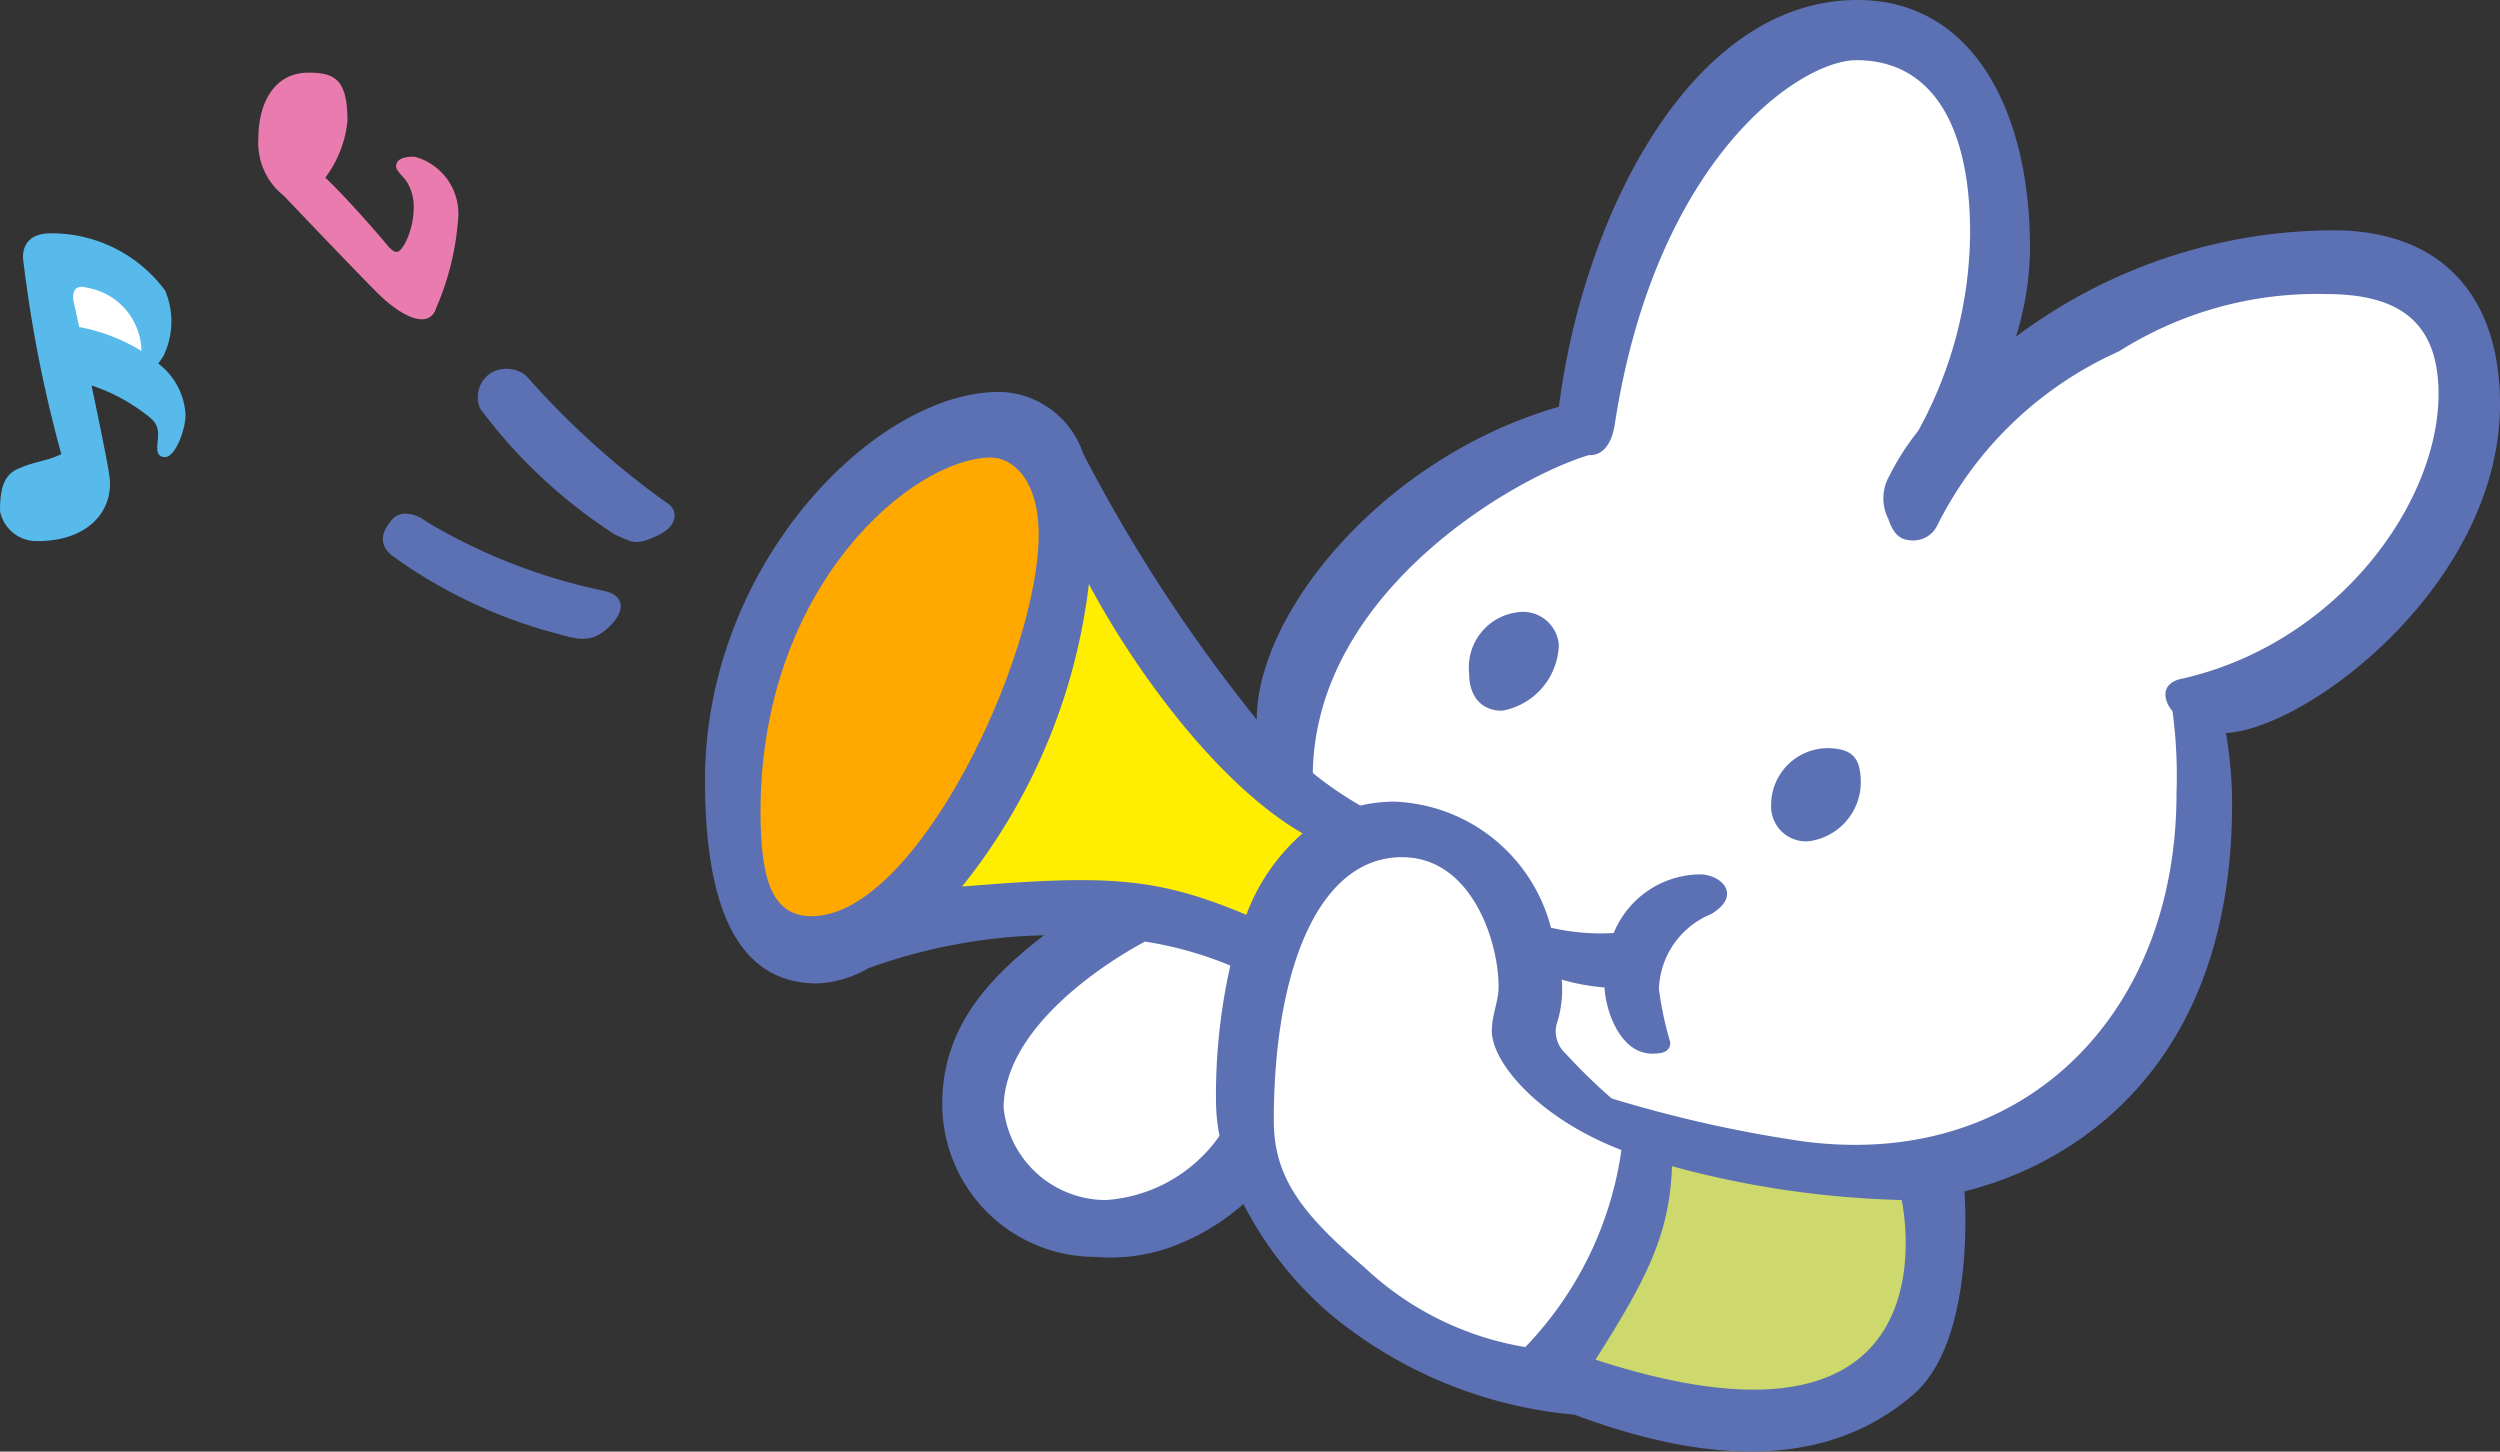
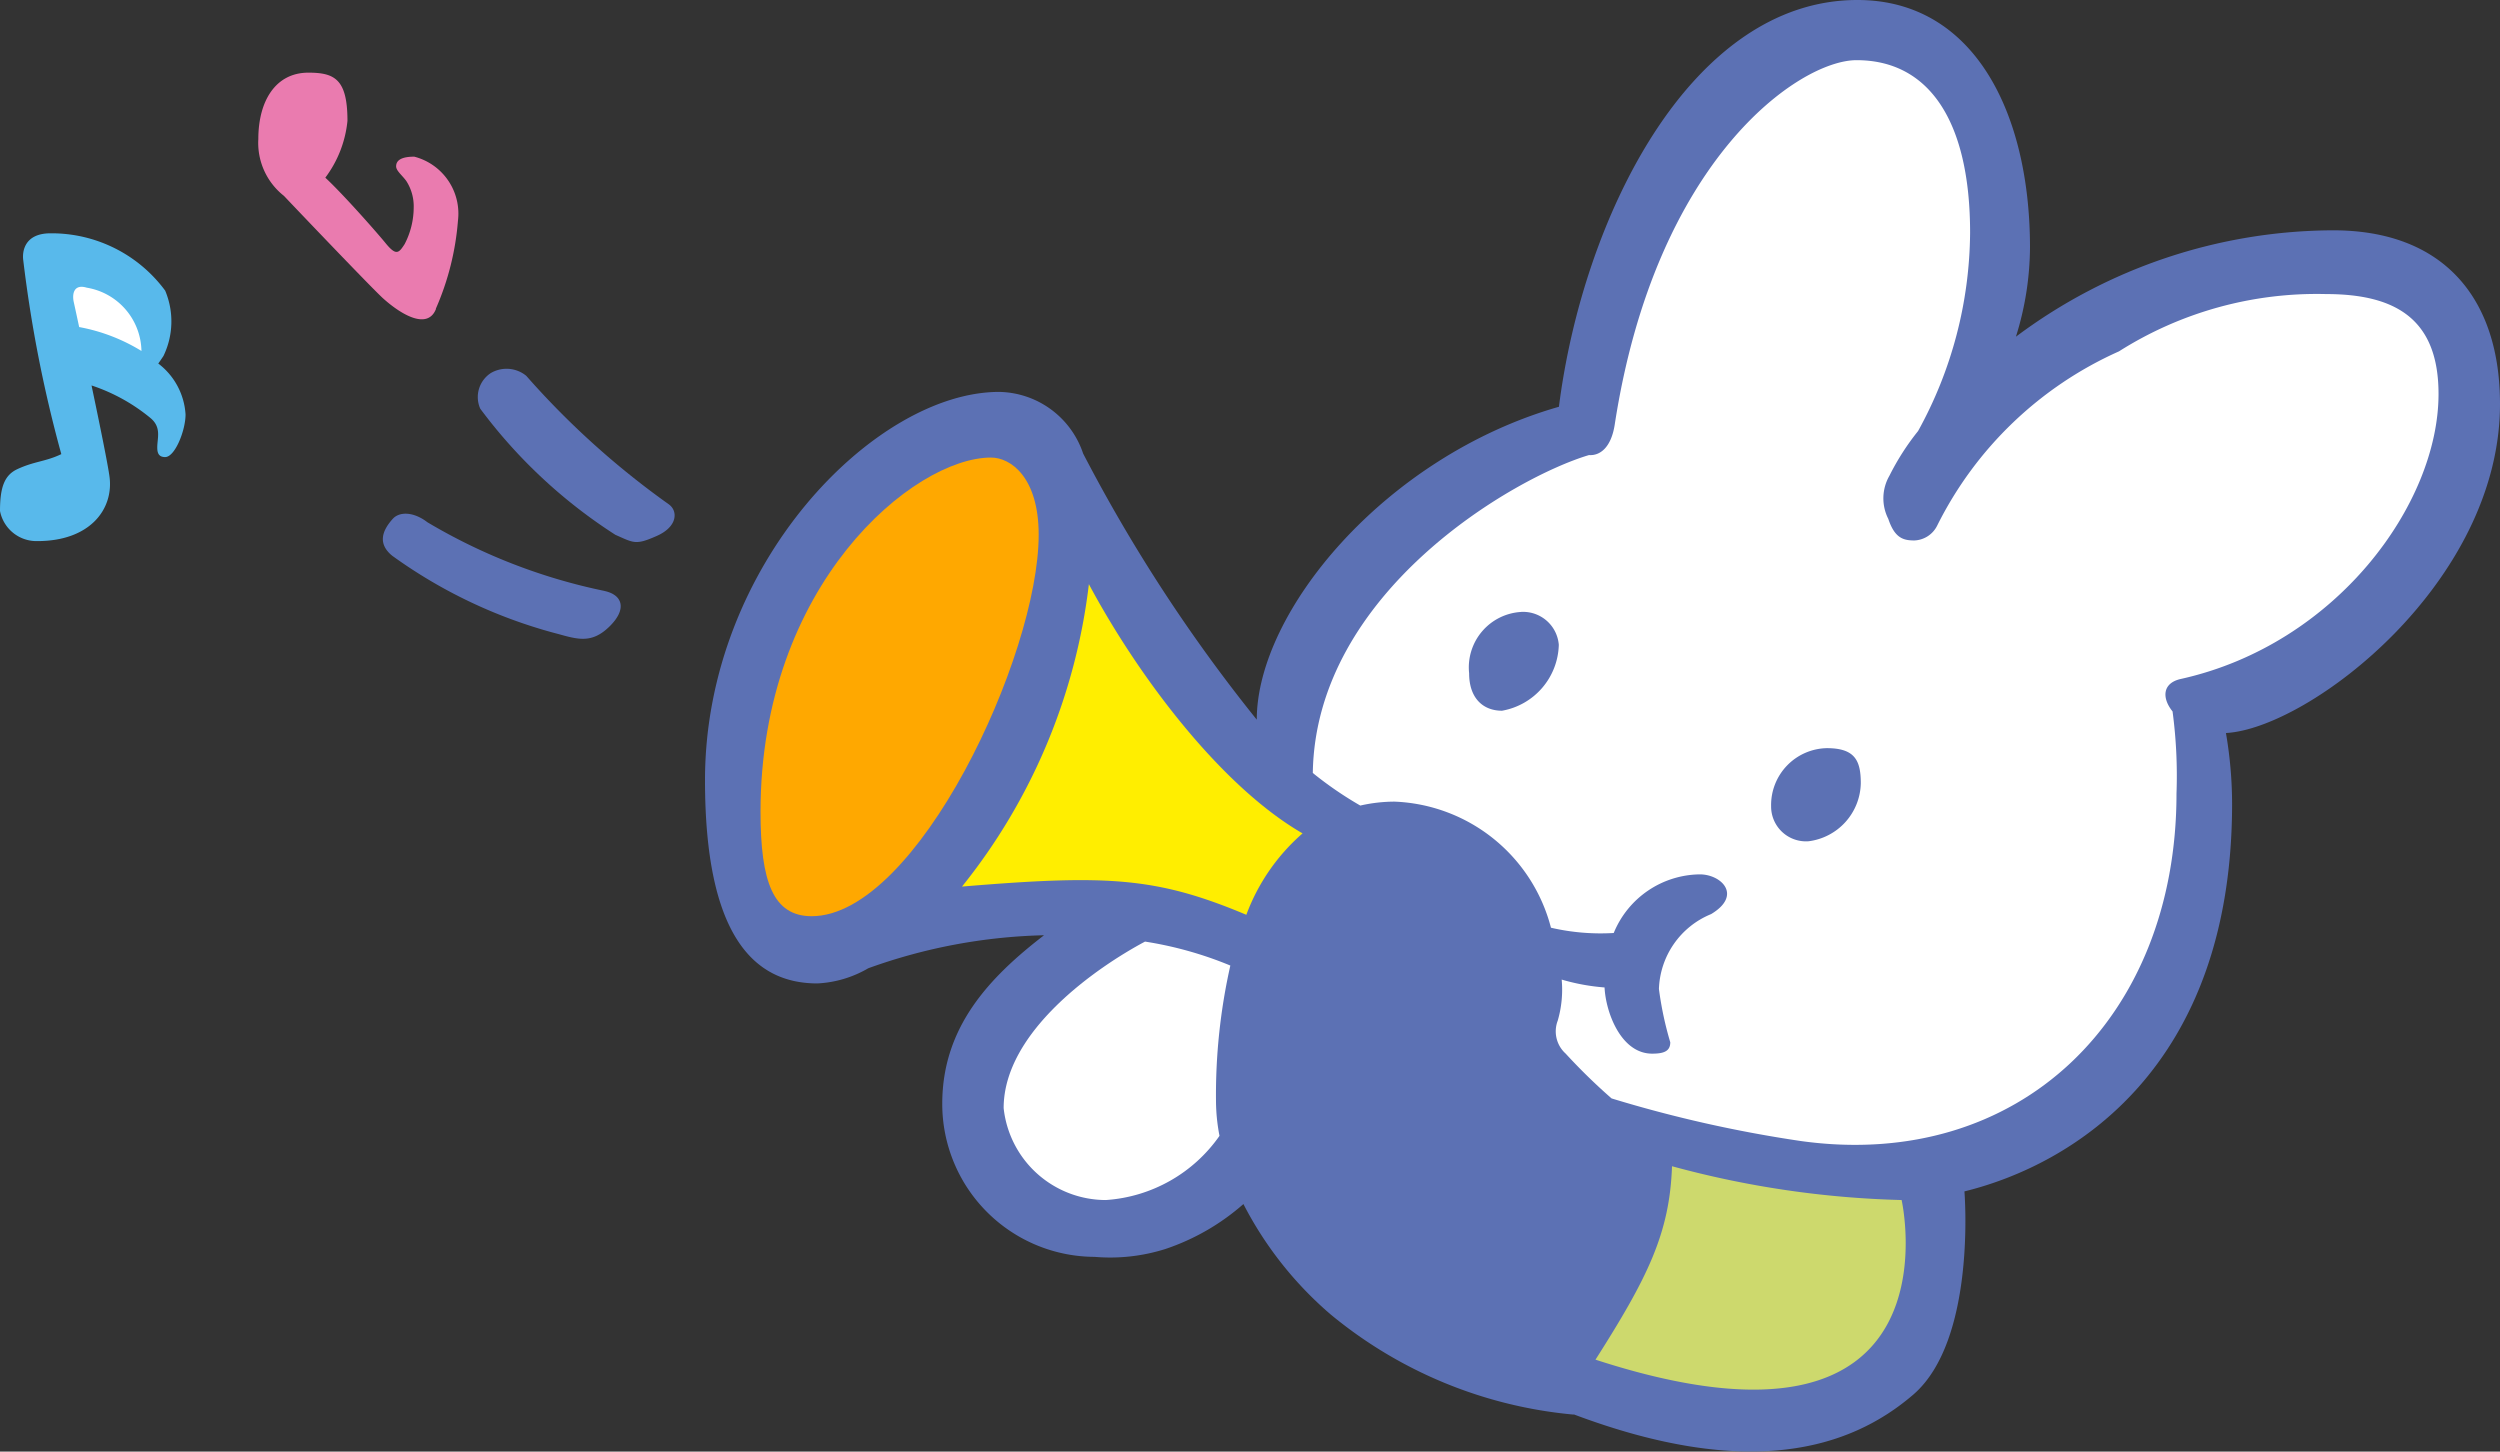
<svg xmlns="http://www.w3.org/2000/svg" width="63.446" height="36.84" viewBox="0 0 63.446 36.84">
  <rect x="0" y="0" width="63.446" height="36.84" fill="#333333" stroke="none" />
  <defs>
    <clipPath id="clip-path">
      <rect id="Rectangle_821" data-name="Rectangle 821" width="63.446" height="36.84" fill="none" />
    </clipPath>
  </defs>
  <g id="Group_556" data-name="Group 556" transform="translate(0 0)">
    <g id="Group_555" data-name="Group 555" transform="translate(0 0)" clip-path="url(#clip-path)">
      <path id="Path_789" data-name="Path 789" d="M71.526,66.894a4.723,4.723,0,0,1-.089-.877,14.962,14.962,0,0,1,.364-3.445,9.467,9.467,0,0,0-2.165-.608c-1.216.648-3.588,2.28-3.588,4.226a2.612,2.612,0,0,0,2.593,2.333,3.83,3.83,0,0,0,2.884-1.629" transform="translate(-40.577 -38.068)" fill="#5c71b4" />
      <path id="Path_790" data-name="Path 790" d="M87.085,56.409c-2.151,0-3.255,2.93-3.255,6.684,0,1.44.706,2.361,2.3,3.724a7.816,7.816,0,0,0,4.082,2.024,9.018,9.018,0,0,0,2.44-5c-2.131-.824-3.289-2.235-3.289-3.025,0-.4.173-.75.173-1.124,0-1.144-.683-3.285-2.45-3.285" transform="translate(-51.502 -34.656)" fill="#5c71b4" />
-       <path id="Path_791" data-name="Path 791" d="M70.522,46.834a5.074,5.074,0,0,1,1.427-2.066c-2.072-1.2-4.169-3.982-5.422-6.326a15.07,15.07,0,0,1-3.22,7.676c3.687-.307,4.933-.242,7.216.716" transform="translate(-38.893 -23.617)" fill="#5c71b4" />
      <path id="Path_792" data-name="Path 792" d="M5.164,18.9c-.332-.1-.375.158-.332.361.011.047.063.29.138.638a4.607,4.607,0,0,1,1.581.607A1.659,1.659,0,0,0,5.164,18.9" transform="translate(-2.96 -11.6)" fill="#5c71b4" />
-       <path id="Path_793" data-name="Path 793" d="M55.908,30.108c-1.96,0-5.849,3.218-5.849,8.99,0,1.777.316,2.651,1.3,2.651,2.671,0,5.763-6.608,5.763-9.681,0-1.46-.712-1.959-1.211-1.959" transform="translate(-30.754 -18.497)" fill="#5c71b4" />
      <path id="Path_794" data-name="Path 794" d="M112.1,9.895a9.374,9.374,0,0,0-5.267,1.453,9.46,9.46,0,0,0-4.615,4.424.676.676,0,0,1-.577.374c-.28,0-.5-.057-.663-.548a1.148,1.148,0,0,1,.029-1.095,6.3,6.3,0,0,1,.727-1.134,10.547,10.547,0,0,0,1.32-5.032c0-2.843-1.046-4.38-2.882-4.38-1.45,0-5.1,2.506-6.137,9.25-.088.577-.366.792-.652.772-1.885.559-6.941,3.47-7.009,8.068a9.243,9.243,0,0,0,1.205.827,3.93,3.93,0,0,1,.866-.1,4.274,4.274,0,0,1,3.973,3.2,5.577,5.577,0,0,0,1.593.134A2.391,2.391,0,0,1,96.2,24.618c.544,0,1.089.528.287,1.008a2.129,2.129,0,0,0-1.325,1.9,8.582,8.582,0,0,0,.288,1.354c0,.231-.172.288-.46.288-.794,0-1.178-1.052-1.208-1.68a5.269,5.269,0,0,1-1.088-.2,2.828,2.828,0,0,1-.1,1.042.759.759,0,0,0,.2.836,14.961,14.961,0,0,0,1.169,1.139,32.8,32.8,0,0,0,4.8,1.081c5.541.772,9.537-3.106,9.537-8.817a12.4,12.4,0,0,0-.1-2.085c-.272-.337-.264-.72.213-.825,3.948-.877,6.541-4.444,6.541-7.232,0-1.892-1.075-2.536-2.853-2.536" transform="translate(-53.067 -2.432)" fill="#5c71b4" />
      <path id="Path_795" data-name="Path 795" d="M97.517,42.777c-.481,0-.835-.317-.835-.951a1.409,1.409,0,0,1,1.325-1.556.91.91,0,0,1,.951.836,1.745,1.745,0,0,1-1.441,1.672" transform="translate(-59.398 -24.74)" fill="#5c71b4" />
      <path id="Path_796" data-name="Path 796" d="M117.505,51.6a.885.885,0,0,1-.95-.893,1.444,1.444,0,0,1,1.412-1.47c.72,0,.864.317.864.894a1.515,1.515,0,0,1-1.325,1.469" transform="translate(-71.607 -30.248)" fill="#5c71b4" />
      <path id="Path_797" data-name="Path 797" d="M21.5,10.775a6.884,6.884,0,0,0,.562-2.233,1.493,1.493,0,0,0-1.109-1.628c-.325,0-.46.092-.46.245,0,.115.158.231.26.375a1.189,1.189,0,0,1,.186.677,2.023,2.023,0,0,1-.23.922c-.151.234-.217.308-.5-.044-.188-.23-1.038-1.2-1.513-1.642a2.868,2.868,0,0,0,.562-1.441c0-1.057-.322-1.224-.993-1.224-.828,0-1.269.714-1.269,1.685a1.71,1.71,0,0,0,.649,1.441c.379.4,2.191,2.3,2.507,2.593.467.423,1.142.821,1.354.274" transform="translate(-10.44 -2.938)" fill="#ea7baf" />
      <path id="Path_798" data-name="Path 798" d="M4.018,18.656c.041-.057.085-.121.131-.191a2.015,2.015,0,0,0,.043-1.657,3.583,3.583,0,0,0-2.91-1.455c-.664,0-.724.466-.691.691a33.511,33.511,0,0,0,.965,4.913c-.4.192-.675.178-1.109.378C.118,21.485,0,21.786,0,22.4a.943.943,0,0,0,.95.764c1.331,0,1.935-.806,1.83-1.628-.037-.292-.247-1.325-.457-2.322a4.638,4.638,0,0,1,1.509.838c.268.235.159.5.159.735,0,.13.029.245.2.245.25,0,.518-.677.518-1.081a1.756,1.756,0,0,0-.692-1.293" transform="translate(0 -9.432)" fill="#58b9eb" />
      <path id="Path_799" data-name="Path 799" d="M4.969,19.9c-.074-.348-.127-.59-.138-.638-.043-.2,0-.462.332-.361a1.659,1.659,0,0,1,1.387,1.606A4.615,4.615,0,0,0,4.969,19.9" transform="translate(-2.96 -11.6)" fill="#fff" />
      <path id="Path_800" data-name="Path 800" d="M36.294,27.718a21.029,21.029,0,0,1-3.63-3.27.79.79,0,0,0-.893-.073.727.727,0,0,0-.274.908,13.04,13.04,0,0,0,3.428,3.2c.472.208.513.268,1.052.029s.53-.634.317-.792" transform="translate(-19.309 -14.911)" fill="#5c71b4" />
      <path id="Path_801" data-name="Path 801" d="M30.822,35.767a14.522,14.522,0,0,1-4.495-1.743c-.337-.26-.7-.283-.879-.087-.257.285-.4.623-.014.937a12.624,12.624,0,0,0,4.221,1.988c.512.143.858.238,1.3-.2s.324-.794-.13-.893" transform="translate(-15.48 -20.77)" fill="#5c71b4" />
      <path id="Path_802" data-name="Path 802" d="M68.439,35.9a11.272,11.272,0,0,1-6.166-2.543,9.272,9.272,0,0,1-2.212-2.8,5.776,5.776,0,0,1-1.978,1.14,4.641,4.641,0,0,1-1.8.2,3.881,3.881,0,0,1-3.865-3.886c0-1.952,1.2-3.21,2.583-4.276a14.05,14.05,0,0,0-4.461.838,2.832,2.832,0,0,1-1.29.385c-1.662,0-2.853-1.288-2.853-5.158,0-5.483,4.322-9.854,7.463-9.854a2.289,2.289,0,0,1,2.134,1.566A40.556,40.556,0,0,0,60.4,18.264c0-2.733,3.242-6.674,7.668-7.941C68.669,5.564,71.384,0,75.643,0c2.959,0,4.38,2.861,4.38,6.281a7.7,7.7,0,0,1-.357,2.264,13.5,13.5,0,0,1,8.049-2.7c2.8,0,4.236,1.72,4.236,4.409,0,4.535-4.842,8.232-6.955,8.349a10.739,10.739,0,0,1,.156,1.792c0,6.721-4.057,9.167-6.793,9.841,0,0,.315,3.77-1.3,5.159s-4.194,2.162-8.614.5" transform="translate(-28.505 0)" fill="#5c71b4" />
      <path id="Path_803" data-name="Path 803" d="M51.355,41.749c-.98,0-1.3-.873-1.3-2.65,0-5.772,3.889-8.99,5.849-8.99.5,0,1.21.5,1.21,1.959,0,3.074-3.092,9.681-5.763,9.681" transform="translate(-30.754 -18.497)" fill="#ffa800" />
      <path id="Path_804" data-name="Path 804" d="M63.307,46.118a15.07,15.07,0,0,0,3.22-7.675c1.253,2.344,3.35,5.128,5.423,6.325a5.077,5.077,0,0,0-1.427,2.066c-2.282-.958-3.528-1.023-7.216-.716" transform="translate(-38.893 -23.618)" fill="#fe0" />
-       <path id="Path_805" data-name="Path 805" d="M92.651,63.843a9.018,9.018,0,0,1-2.44,5,7.813,7.813,0,0,1-4.082-2.024c-1.594-1.363-2.3-2.285-2.3-3.725,0-3.754,1.1-6.684,3.255-6.684,1.766,0,2.45,2.141,2.45,3.284,0,.374-.172.72-.172,1.124,0,.79,1.158,2.2,3.289,3.025" transform="translate(-51.502 -34.656)" fill="#fff" />
      <path id="Path_806" data-name="Path 806" d="M66.048,66.19c0-1.946,2.371-3.577,3.588-4.226a9.467,9.467,0,0,1,2.165.608,14.962,14.962,0,0,0-.364,3.445,4.754,4.754,0,0,0,.089.877,3.83,3.83,0,0,1-2.884,1.629,2.612,2.612,0,0,1-2.594-2.333" transform="translate(-40.577 -38.068)" fill="#fff" />
      <path id="Path_807" data-name="Path 807" d="M108.416,19.662c-.477.105-.485.489-.213.825a12.356,12.356,0,0,1,.1,2.085c0,5.711-4,9.589-9.537,8.817a32.745,32.745,0,0,1-4.8-1.081A14.88,14.88,0,0,1,92.8,29.17a.759.759,0,0,1-.2-.836,2.812,2.812,0,0,0,.1-1.042,5.276,5.276,0,0,0,1.088.2c.03.628.414,1.68,1.208,1.68.288,0,.46-.057.46-.288a8.579,8.579,0,0,1-.288-1.354,2.129,2.129,0,0,1,1.325-1.9c.8-.481.256-1.008-.287-1.008a2.391,2.391,0,0,0-2.185,1.488,5.592,5.592,0,0,1-1.593-.134,4.274,4.274,0,0,0-3.973-3.2,3.929,3.929,0,0,0-.866.1,9.281,9.281,0,0,1-1.205-.827c.068-4.6,5.124-7.508,7.009-8.068.287.02.564-.2.653-.772,1.037-6.743,4.687-9.25,6.137-9.25,1.836,0,2.882,1.537,2.882,4.38a10.547,10.547,0,0,1-1.32,5.032,6.3,6.3,0,0,0-.727,1.134,1.148,1.148,0,0,0-.029,1.095c.163.49.383.548.662.548a.676.676,0,0,0,.577-.374,9.46,9.46,0,0,1,4.615-4.425A9.378,9.378,0,0,1,112.1,9.895c1.777,0,2.853.643,2.853,2.536,0,2.788-2.593,6.355-6.541,7.232" transform="translate(-53.067 -2.432)" fill="#fff" />
      <path id="Path_808" data-name="Path 808" d="M98.006,40.27a1.41,1.41,0,0,0-1.325,1.556c0,.634.354.951.835.951a1.745,1.745,0,0,0,1.441-1.672.91.91,0,0,0-.951-.836" transform="translate(-59.397 -24.74)" fill="#5c71b4" />
      <path id="Path_809" data-name="Path 809" d="M117.968,49.235a1.444,1.444,0,0,0-1.412,1.47.885.885,0,0,0,.95.893,1.515,1.515,0,0,0,1.326-1.469c0-.576-.144-.894-.864-.894" transform="translate(-71.608 -30.248)" fill="#5c71b4" />
      <path id="Path_810" data-name="Path 810" d="M105,81.657c1.327-2.086,1.883-3.208,1.942-4.909a24.4,24.4,0,0,0,5.827.858s1.6,7.1-7.769,4.051" transform="translate(-64.509 -47.151)" fill="#cdd96d" />
    </g>
  </g>
</svg>